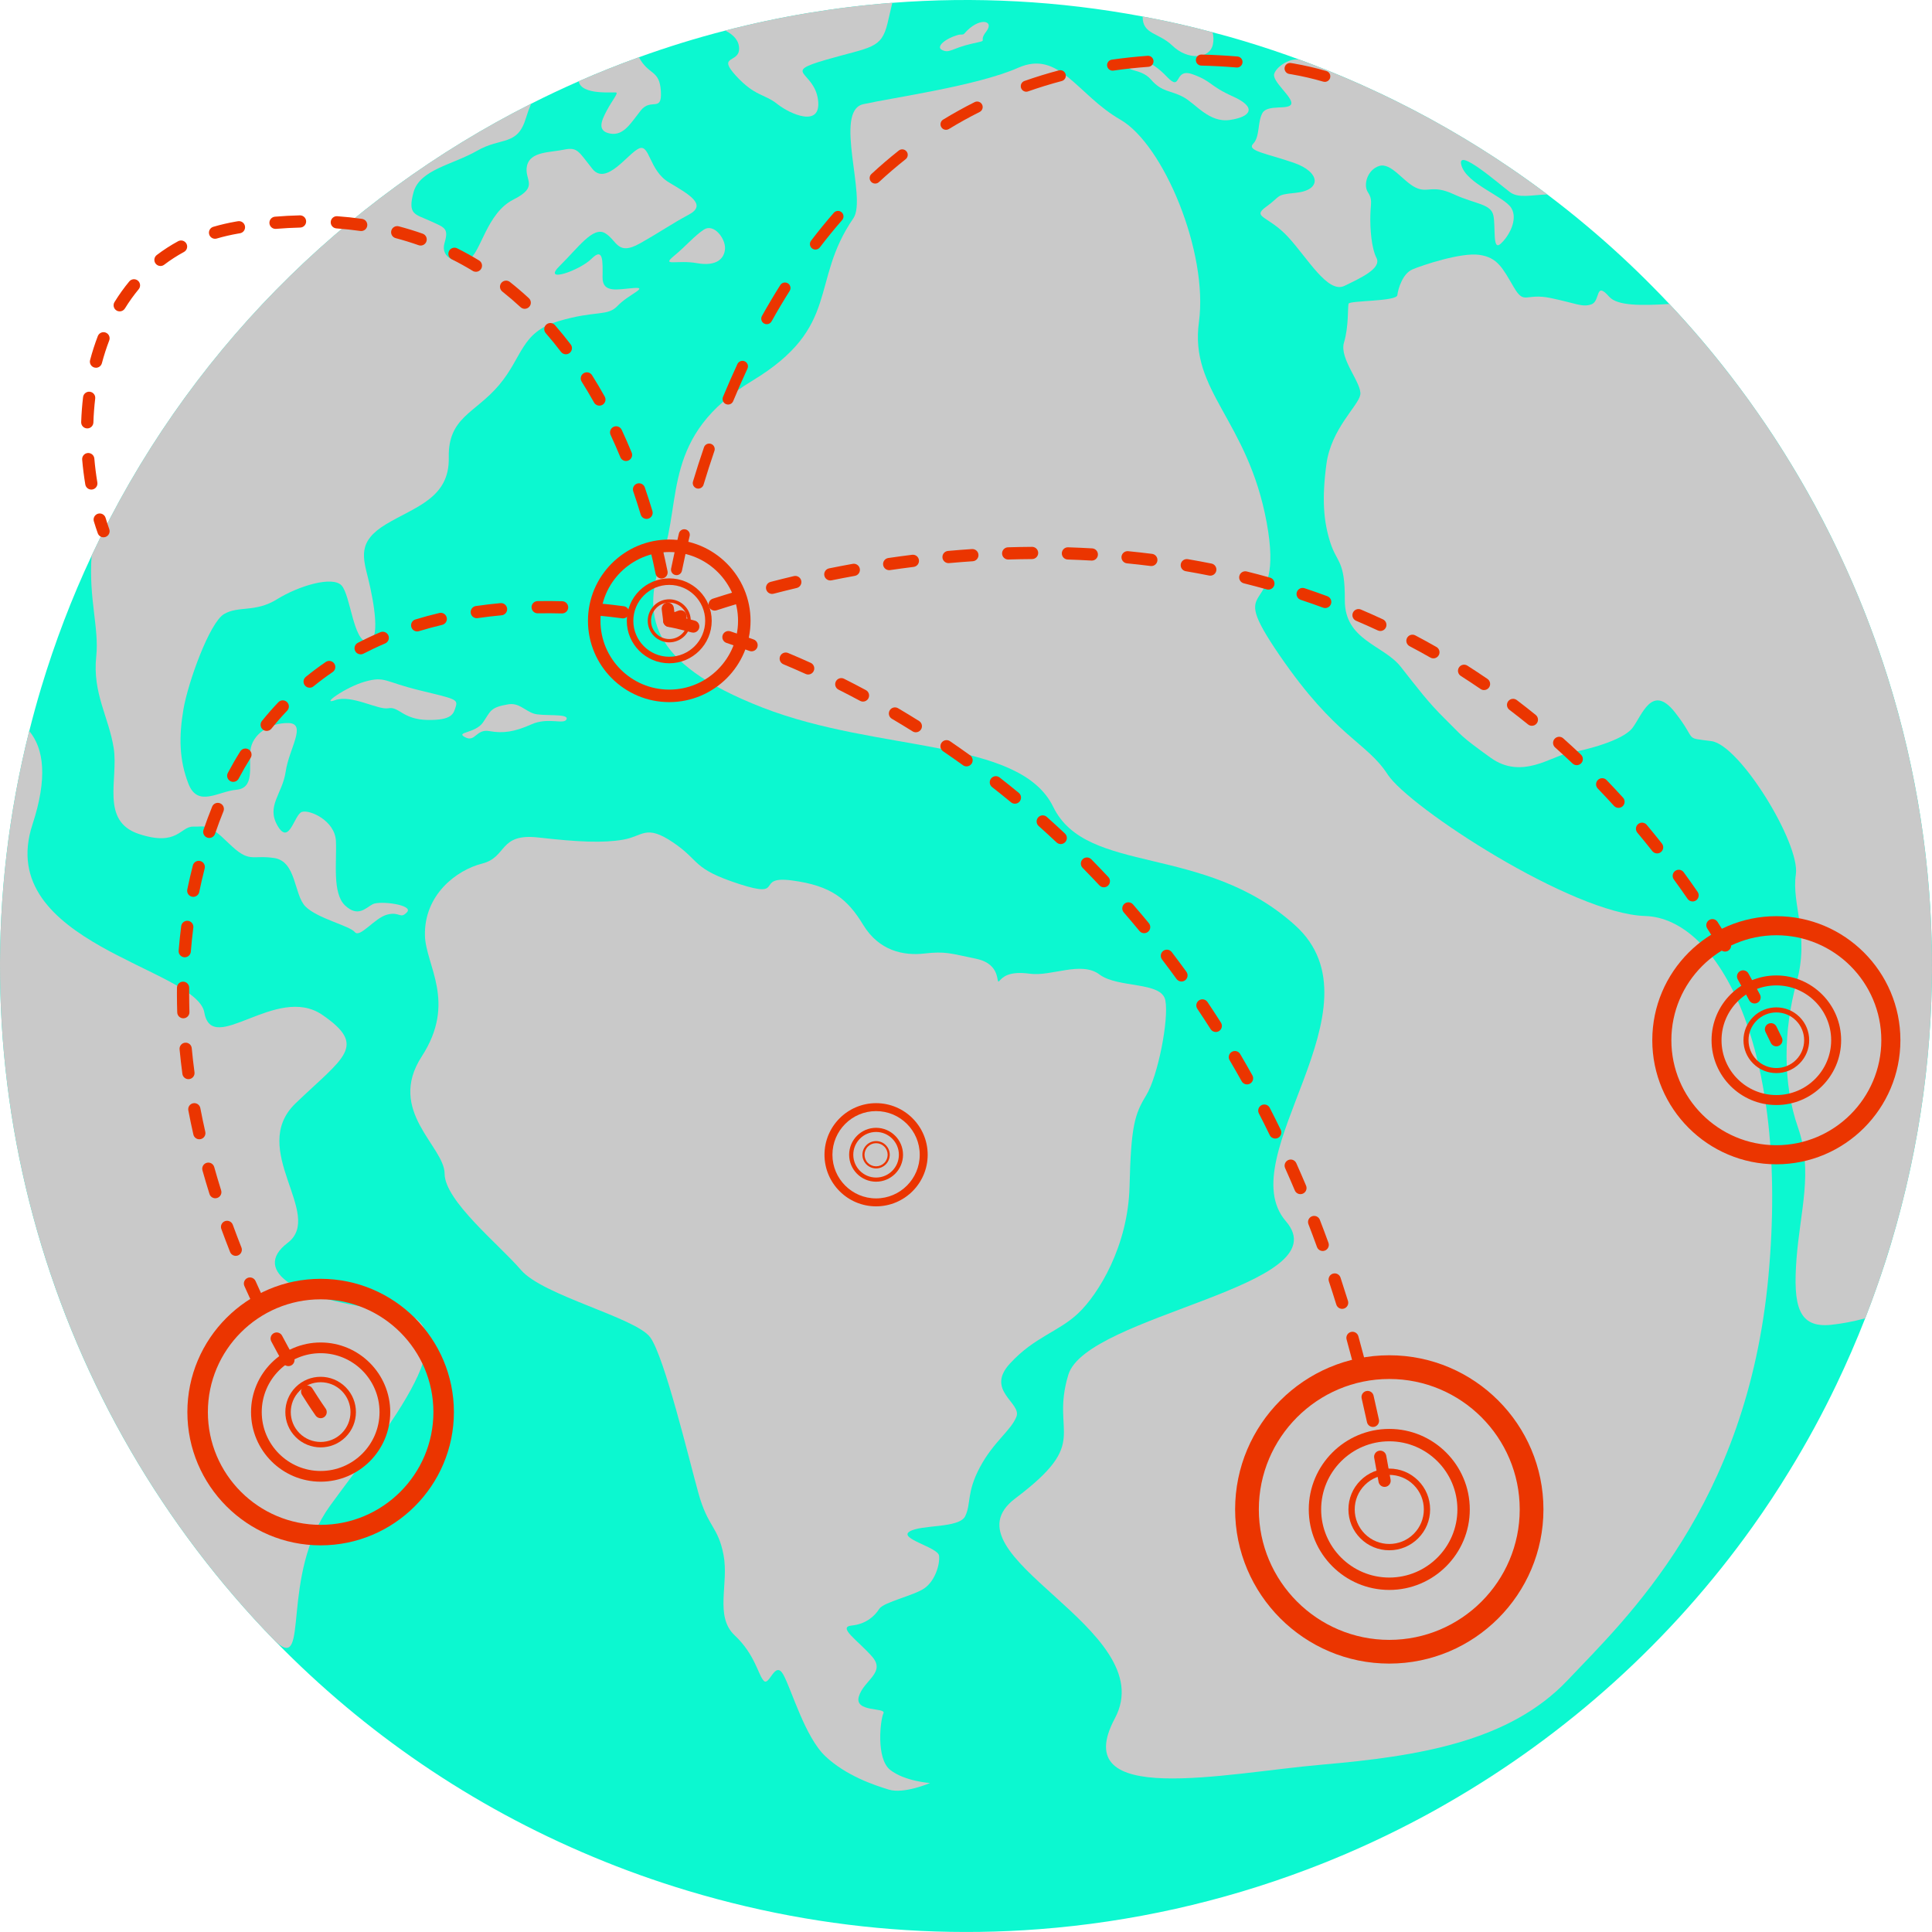
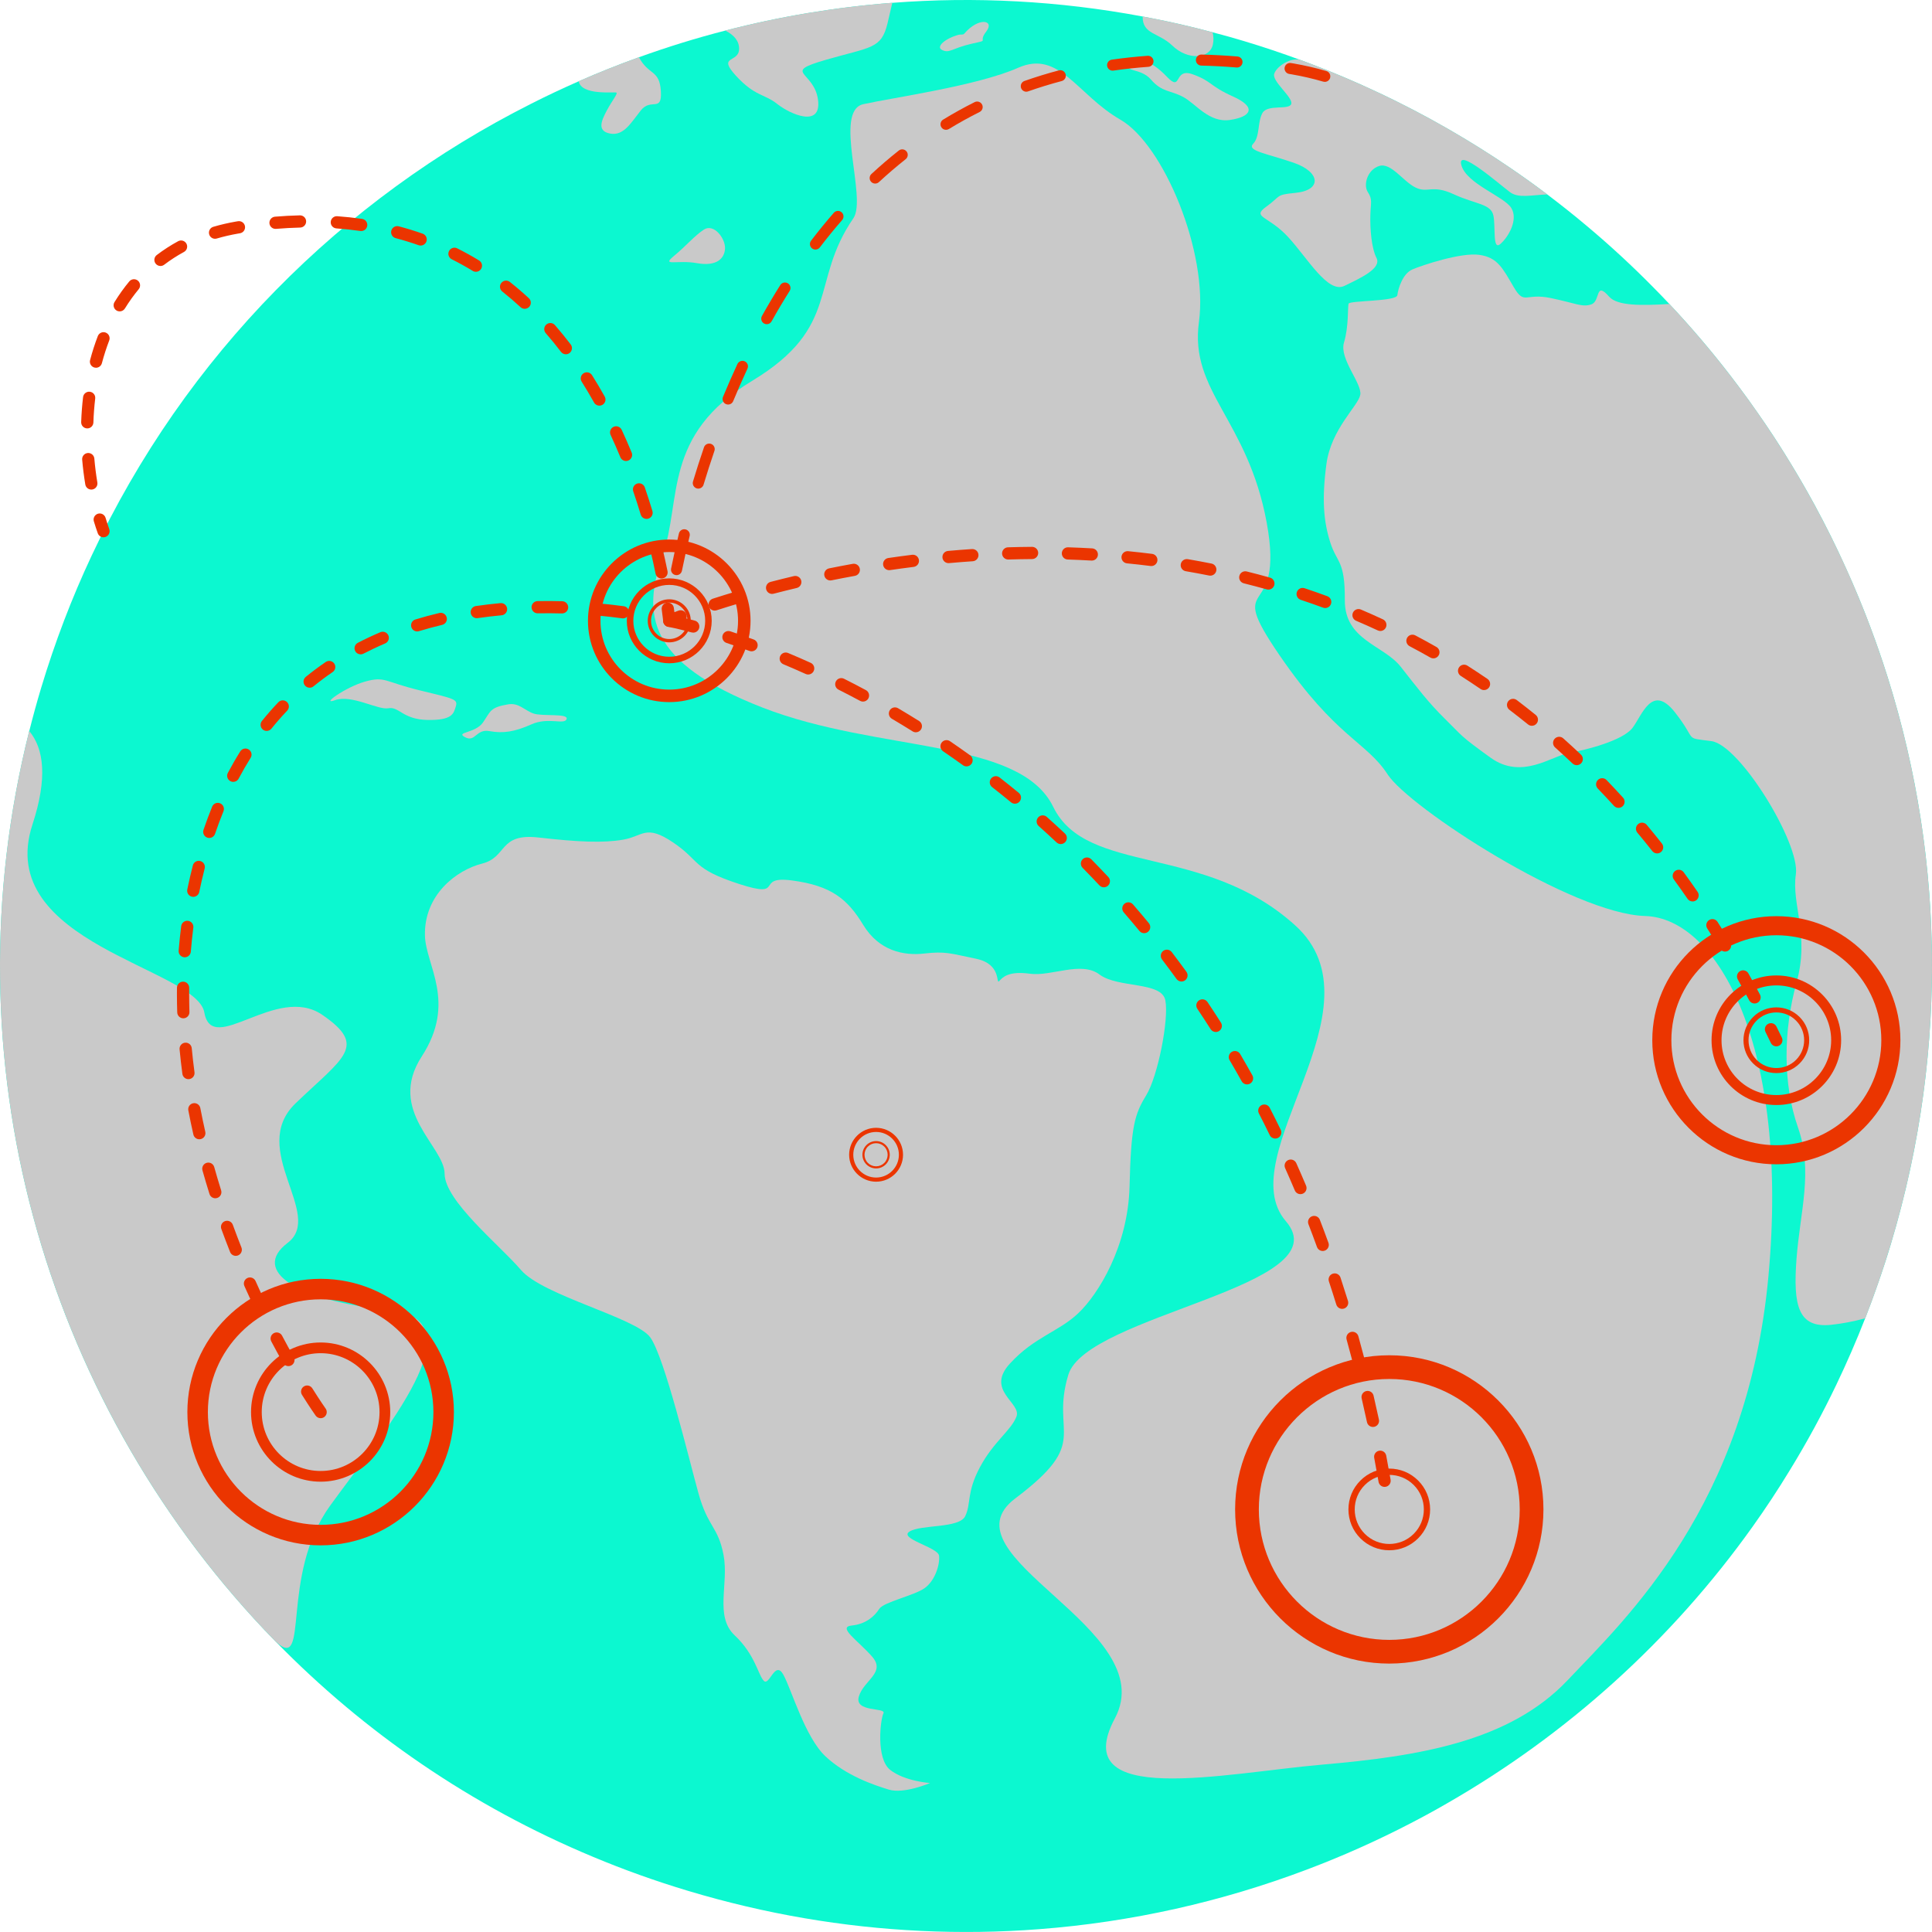
<svg xmlns="http://www.w3.org/2000/svg" id="b" width="577.048" height="577.043" viewBox="0 0 577.048 577.043">
  <defs>
    <style>.d{fill:#eb3500;}.e{fill:#c9c9c9;}.f{fill:#0cf8d0;}.g{fill:#7acfe6;}</style>
  </defs>
  <g id="c">
    <path class="f" d="m562.229,197.399l-.016-.005c-.305-.944-.627-1.893-.952-2.826-.854-2.452-1.735-4.913-2.657-7.353-2.227-5.945-4.661-11.805-7.295-17.595-2.846-6.344-5.951-12.586-9.27-18.713-2.217-4.075-4.531-8.096-6.943-12.065-2.397-3.965-4.892-7.877-7.488-11.721-.83-1.216-1.672-2.452-2.522-3.658-.928-1.328-1.861-2.64-2.794-3.953-1.817-2.513-3.677-4.989-5.558-7.455-5.686-7.362-11.731-14.454-18.124-21.259-1.502-1.598-3.013-3.167-4.56-4.729-6.373-6.487-13.077-12.696-20.093-18.574-3.845-3.236-7.785-6.371-11.818-9.418-3.591-2.718-7.274-5.349-11.014-7.898-6.035-4.125-12.257-8.01-18.642-11.682-6.985-4.017-14.181-7.769-21.587-11.207-6.39-3.001-12.945-5.775-19.654-8.316-.939-.364-1.883-.713-2.826-1.062l-.031-.009c-5.517-2.035-11.127-3.918-16.853-5.639l-.15-.045q-.015-.005-.031-.009c-3.05-.917-6.09-1.765-9.161-2.557l-.015-.004c-5.99-1.604-11.994-2.998-18.001-4.165-.015-.004-.03-.009-.03-.009-.105-.032-.2-.044-.295-.056-.864-.178-1.718-.336-2.571-.494C316.196.221,291.083-1.051,266.525.843l-.014-.004c-16.94,1.299-33.622,4.085-49.879,8.293-8.735,2.241-17.338,4.915-25.791,7.962-6.081,2.187-12.081,4.595-17.985,7.178-4.797,2.114-9.546,4.341-14.207,6.708C102.318,59.373,55.372,106.102,27.37,165.964c-5.919,12.607-10.967,25.805-15.096,39.54-1.283,4.268-2.46,8.567-3.534,12.849-.002-.002-.003-.004-.005-.006-24.774,98.458,4.538,198.923,70.257,268.488l.007.014c.323.297.644.641.98,1.012.007.014.026.032.026.032.788.826,1.565,1.648,2.371,2.455.011.011.021.017.033.028,26.345,26.961,58.308,49.063,94.789,64.252,9.139,3.828,18.579,7.206,28.286,10.123,23.113,6.947,46.414,10.869,69.467,11.964l.015.005c11.892.559,23.707.39,35.415-.515,27.554-2.107,54.445-8.166,79.879-17.775,10.624-4,20.996-8.633,31.072-13.863,3.687-1.907,7.332-3.892,10.922-5.975,35.607-20.448,66.906-48.481,91.26-82.682,3.855-5.412,7.546-10.988,11.02-16.711,5.07-8.258,9.749-16.847,13.987-25.716,3.079-6.431,5.937-12.995,8.566-19.726.096-.266.208-.527.304-.794,1.028-2.657,2.03-5.338,2.973-8.037.917-2.559,1.789-5.132,2.635-7.729.609-1.865,1.193-3.754,1.762-5.648,17.796-59.21,15.657-119.643-2.534-174.152ZM12.57,229.126c-.247-4.445-1.559-7.882-3.649-10.513,2.093,2.627,3.405,6.063,3.649,10.513Zm21.47,55.682c12.864,6.758,25.922,11.561,26.989,17.604h0c-1.068-6.04-14.126-10.845-26.989-17.604Z" />
-     <path class="g" d="m79,486.849c.323.297.644.641.979,1.012-.324-.333-.655-.68-.979-1.012Z" />
    <path class="e" d="m244.316,29.744c1.175,8.624-8.384,4.335-12.199,1.291-3.807-3.028-6.64-2.223-12.313-8.417-5.66-6.19.871-3.746.951-7.971.045-2.365-1.467-4.166-4.121-5.516,16.249-4.209,32.936-6.998,49.881-8.292-.391,1.723-.866,3.776-1.427,6.115-1.851,7.714-4.94,7.013-18.388,10.902-13.435,3.893-3.576,3.273-2.384,11.888Z" />
    <path class="e" d="m191.413,32.964c-3.032,3.819-5.135,7.662-9.165,6.933-4.026-.742-2.621-3.861-.996-6.913,1.625-3.052,3.431-5.101,2.797-5.349-.638-.234-10.434.929-11.197-3.365,5.905-2.588,11.909-4.989,17.989-7.17,2.914,5.479,6.137,3.615,6.549,10.112.413,6.497-2.95,1.946-5.978,5.752Z" />
    <path class="e" d="m210.21,68.595c-2.831,1.867-5.221,4.804-8.99,7.92-3.769,3.116,1.104,1.04,6.928,2.082,5.824,1.042,8.225-1.305,8.401-4.321.177-3.015-3.329-7.667-6.34-5.682Z" />
    <path class="e" d="m287.993,10.065c-.349.411-1.072.174-1.597.309-3.808.983-7.031,3.528-5.052,4.537,2.251,1.149,2.988-.518,8.813-1.836,5.825-1.318,1.711-.194,4.397-3.635,2.687-3.441-2.226-4.472-6.561.625Z" />
    <path class="e" d="m451.388,62.122c2.142,3.476-.816,8.606-3.225,10.729-2.408,2.123-1.423-4.691-2.09-8.361-.667-3.67-5.338-3.445-11.864-6.469-6.527-3.024-7.73-.199-11.431-2.019-3.702-1.821-7.304-7.506-10.812-6.436-3.508,1.07-4.875,5.617-3.414,7.826,1.461,2.209.843,3.086.744,6.951-.099,3.865.288,9.646,1.842,12.719,1.555,3.073-4.612,5.922-9.583,8.323-4.97,2.401-10.974-8.255-16.849-14.624-5.875-6.369-11.007-5.787-6.491-9.032,4.516-3.246,2.59-3.527,8.674-4.121,8.023-.775,7.538-6.232-.482-8.997-8.021-2.764-14.159-3.547-12.099-5.69,2.06-2.142,1.224-6.43,2.752-9.157,1.528-2.727,8.022-.775,8.608-2.724.586-1.949-5.778-6.693-5.094-8.967.671-2.234,4.965-5.023,7.81-4.168l.039.012c27.008,9.944,51.705,23.57,73.715,40.155-4.723.167-8.58,1.217-11.104-.66-3.182-2.372-16.07-13.681-14.561-8.101,1.506,5.594,12.774,9.334,14.916,12.81Z" />
    <path class="e" d="m338.579,18.659c-3.959,3.121,1.916,1.284,5.194,5.102,3.278,3.818,5.78,3.153,9.595,5.185,3.815,2.032,7.742,7.815,14.044,6.876,6.301-.939,8.042-3.786.865-7.002-7.177-3.216-6.162-4.504-12.035-6.623-5.873-2.119-3.066,5.622-7.774.67-4.708-4.952-8.333-5.434-9.888-4.208Z" />
    <path class="e" d="m362.239,13.377c-.996,4.304-7.538,4.632-12.062.269-4.14-3.992-8.938-3.295-8.894-8.72,6.964,1.286,13.941,2.858,20.888,4.719l.013.004c.275,1.159.36,2.431.055,3.727Z" />
    <path class="e" d="m82.377,490.349c-.806-.807-1.583-1.63-2.371-2.456,0,0-.018-.017-.026-.031-.336-.372-.656-.715-.979-1.012l-.007-.014C13.274,417.27-16.038,316.805,8.736,218.347c4.419,5.32,5.481,14.13.97,27.883-11.684,35.586,48.967,42.862,51.323,56.183,2.364,13.334,21.539-8.659,35.215.691,13.676,9.351,6.393,12.662-7.937,26.408-14.344,13.754,8.706,33.294-2.396,41.71-11.1,8.405,2.95,17.338,30.266,20.06,27.33,2.714-1.235,35.888-17.548,58.389-15.257,21.063-5.924,50.118-16.253,40.678Z" />
    <path class="e" d="m126.917,279.372c.188,8.976,9.604,19.882-.96,36.181-10.564,16.299,6.807,26.831,6.836,34.983.028,8.152,16.294,21.184,22.851,28.82,6.557,7.636,34.323,14.21,38.574,20.091,4.252,5.881,11.479,36.024,14.365,46.452,2.886,10.427,5.874,9.909,7.526,18.549,1.652,8.64-2.775,18.286,3.347,24.02,6.122,5.734,7.061,12.036,8.716,13.596,1.655,1.56,3.348-6.429,5.847-1.784,2.498,4.646,6.454,18.581,12.524,24.3,6.071,5.72,14.416,8.582,18.963,9.948,4.546,1.366,12.278-1.975,12.278-1.975,0,0-7.632-.523-11.918-3.936-4.286-3.412-2.916-15.039-2.005-16.89.91-1.851-8.802-.167-7.337-5.038,1.464-4.871,8.156-7.109,3.936-11.918-4.22-4.809-10.454-8.807-6.069-9.259,4.385-.452,6.887-2.887,8.219-4.965,1.333-2.078,10.395-3.957,13.547-6.197,3.152-2.239,4.615-7.111,4.324-9.677-.291-2.566-12.274-5.105-8.798-7.247,3.476-2.142,14.778-.87,16.599-4.571,1.821-3.702.328-6.983,4.392-14.613,4.064-7.63,9.327-11.005,10.92-15.129s-9.35-7.767-1.973-15.818c7.377-8.051,14.523-9.444,20.469-15.092,5.946-5.648,14.852-19.967,15.284-37.895.431-17.928,1.505-21.5,4.983-27.182,3.478-5.682,6.832-22.731,5.698-28.383-1.134-5.652-14.159-3.547-19.646-7.675-5.487-4.128-14.356.642-20.819-.238-6.463-.88-8.12,1.1-9.16,2.204-1.04,1.104.814-5.066-6.85-6.661-7.664-1.595-9.223-2.3-15.459-1.578-6.236.722-13.576-.775-18.314-8.573-4.738-7.797-9.591-11.677-21.161-13.236s-1.7,5.657-15.891,1.038c-14.191-4.619-11.417-6.78-19.653-12.361-8.237-5.581-8.986-1.911-14.962-.875-5.976,1.036-13.317.719-25.3-.641-11.984-1.359-9.195,5.853-16.86,7.797-7.666,1.945-17.315,9.313-17.062,21.427Z" />
-     <path class="e" d="m167.193,79.389c-5.524,5.421,5.943,1.432,9.485-2.106,3.542-3.538,3.345.651,3.293,5.536-.052,4.885,4.594,3.562,9.304,3.207,4.71-.355-1.657,1.981-4.777,5.292-3.12,3.311-6.399,1.263-17.671,4.603-11.272,3.34-10.626,10.615-17.775,19.089-7.15,8.473-15.27,9.573-15.016,21.688.254,12.115-10.076,14.675-18.718,19.868-8.642,5.192-6.89,9.968-5.302,16.464,1.588,6.496,3.888,18.872-.301,18.675-4.19-.197-5.027-13.904-7.689-16.828-2.662-2.925-12.764.058-19.294,4.115-6.53,4.056-11.531,1.846-15.852,4.442-4.321,2.596-10.761,20.489-12.105,28.497-1.345,8.009-1.297,14.92,1.492,22.132,2.789,7.212,8.866,2.31,14.322,1.826,5.457-.484,3.771-6.656,4.194-11.599.427-4.956,5.722-8.435,11.355-8.328,5.629.12.177,7.659-.801,14.446-.978,6.788-5.916,10.26-2.411,16.271,3.505,6.01,4.938-3.473,7.277-4.186,2.339-.714,9.84,2.603,10.129,8.709.289,6.106-1.144,15.589,2.718,19.229,3.863,3.639,6.138.782,8.25-.353,2.112-1.136,12.342.168,10.262,2.376s-2.046-.261-5.879.712-8.155,7.109-9.714,5.224c-1.558-1.884-11.171-4.065-14.709-7.607-3.539-3.542-2.657-13.545-9.444-14.523-6.787-.978-7.243,1.718-13.541-4.424-6.298-6.141-6.688-4.842-10.553-4.942-3.865-.099-4.647,6.039-16.24,2.2-11.593-3.838-6.065-16.34-7.522-25.629-1.457-9.289-6.39-16.437-5.216-27.414.899-8.411-2.306-17.348-1.381-30.086C55.366,106.1,102.325,59.37,158.643,30.975c-.585,1.382-1.121,2.836-1.562,4.303-2.537,8.443-7.343,5.583-14.62,9.769-7.277,4.186-17.071,5.577-18.941,12.365-1.87,6.788.516,6.528,4.867,8.544,4.351,2.016,5.748,2.081,4.381,6.628-1.366,4.546,4.057,6.53,7.435,4.713,3.379-1.817,5.171-13.671,13.098-17.662,7.927-3.991,3.153-5.78,4.097-10.099.944-4.319,6.855-3.959,11.013-4.834,4.158-.875,4.417.619,8.539,5.753,4.122,5.134,10.59-4.607,13.871-6.099,3.281-1.492,2.985,6.562,8.992,10.138,6.007,3.576,11.462,6.631,5.972,9.584-5.49,2.953-7.797,4.738-14.625,8.606-6.828,3.868-6.815-.887-10.419-3.032-3.604-2.145-8.024,4.316-13.548,9.737Z" />
    <path class="e" d="m100.114,209.118c4.867-1.76,12.784,3.016,15.913,2.422,3.129-.594,4.296,3.377,11.696,3.496,7.4.119,7.769-1.895,8.42-4.06.651-2.165-.497-2.274-10.943-4.823-10.446-2.549-10.174-4.238-16.097-2.595-5.923,1.643-13.623,7.236-8.988,5.56Z" />
    <path class="e" d="m151.786,210.368c-5.468.906-5.23,2.087-7.527,5.409-2.297,3.323-8.392,2.789-5.339,4.415,3.052,1.625,3.249-2.564,7.276-1.826,4.027.738,7.481.242,12.527-2.018,5.046-2.26,9.841.243,10.502-1.564.661-1.808-7.21-.751-9.884-1.672-2.674-.922-4.343-3.275-7.555-2.743Z" />
    <path class="e" d="m254.892,65.182c-13.18,19.123-3.455,32.394-30.312,48.613-26.857,16.219-20.838,35.376-26.742,52.406-5.903,17.03-4.867,31.62,29.964,45.155,34.831,13.535,76.735,9.06,86.777,29.641,10.042,20.581,45.07,10.769,72.268,35.394,27.198,24.624-19.547,68.931-2.785,88.363,16.762,19.432-59.579,27.892-64.989,45.893-5.41,18.001,7.013,19.702-15.79,36.864-22.803,17.162,44.051,38.898,29.708,65.723-14.343,26.825,32.87,16.34,61.839,13.831,28.969-2.509,56.009-6.865,73.394-25.232,17.385-18.368,53.618-52.093,59.957-120.521,6.339-68.427-15.017-107.083-36.808-107.72-21.791-.637-70.559-32.489-76.913-42.288-6.354-9.798-15.427-10.955-32.339-35.665-16.911-24.71,1.877-8.857-3.797-39.61-5.674-30.753-23.069-39.065-20.228-59.83,2.841-20.764-10.537-53.029-23.461-60.456-12.924-7.427-18.241-20.924-30.489-15.515-12.248,5.409-37.239,8.889-46.278,10.883-9.039,1.994,1.169,28.055-2.977,34.07Z" />
    <path class="e" d="m564.758,371.547c-2.276,7.573-4.827,14.978-7.667,22.211-3.469.94-7.011,1.604-10.155,1.933-9.796,1.021-11.43-5.56-10.351-19.752,1.079-14.193,5.015-26.11.442-39.169-4.573-13.059-4.403-28.941-.433-43.327,3.97-14.386-1.547-23.126-.211-32.284,1.336-9.158-16.707-38.658-25.216-39.799-8.509-1.141-3.963.225-10.876-8.58-6.914-8.805-9.842.937-12.734,4.67-2.892,3.734-13.644,6.521-18.874,7.428-5.23.907-14.132,8.145-23.45,1.45-9.318-6.695-8.344-6.402-13.538-11.504-5.194-5.102-8.212-9.195-13.341-15.694-5.128-6.498-16.755-7.868-16.684-19.885.071-12.017-2.365-10.979-4.35-17.241-1.985-6.262-2.553-12.806-1.151-23.361,1.402-10.555,9.46-17.339,10.111-20.684.651-3.345-6.328-10.754-4.864-15.625,1.464-4.871,1.077-10.653,1.37-11.627.293-.974,14.356-.642,14.574-2.546.218-1.903,1.573-6.41,4.457-7.668,2.885-1.257,14.624-5.164,20.05-4.369,5.43.782,6.946,3.985,10.223,9.573,3.278,5.588,3.377,1.723,11.041,3.318,7.664,1.595,9.418,2.83,12.179,1.89,2.761-.941,1.075-7.112,5.295-2.303,2.461,2.793,9.615,2.691,18.007,2.197,68.176,72.58,96.87,178.516,66.146,280.744Z" />
-     <path class="d" d="m414.948,474.882c-13.26,0-24.047-10.788-24.047-24.047s10.788-24.047,24.047-24.047,24.048,10.788,24.048,24.047-10.788,24.047-24.048,24.047Zm0-44.395c-11.22,0-20.348,9.128-20.348,20.348s9.128,20.348,20.348,20.348,20.348-9.128,20.348-20.348-9.128-20.348-20.348-20.348Z" />
    <path class="d" d="m414.948,496.879c-25.389,0-46.044-20.655-46.044-46.044s20.655-46.044,46.044-46.044,46.045,20.655,46.045,46.044-20.656,46.044-46.045,46.044Zm0-85.005c-21.483,0-38.961,17.478-38.961,38.961s17.478,38.961,38.961,38.961,38.961-17.478,38.961-38.961-17.478-38.961-38.961-38.961Z" />
    <path class="d" d="m414.948,463.034c-3.258,0-6.322-1.269-8.626-3.573-2.304-2.304-3.573-5.368-3.573-8.626s1.269-6.322,3.573-8.626c2.304-2.304,5.368-3.573,8.626-3.573s6.322,1.269,8.626,3.573h0c2.304,2.304,3.573,5.368,3.573,8.626s-1.269,6.322-3.573,8.626c-2.304,2.304-5.368,3.573-8.626,3.573Zm0-22.517c-2.644,0-5.287,1.006-7.299,3.018-1.95,1.95-3.024,4.542-3.024,7.299s1.074,5.35,3.024,7.299c4.025,4.024,10.573,4.025,14.598,0,1.95-1.95,3.024-4.542,3.024-7.299s-1.074-5.35-3.024-7.299h0c-2.012-2.012-4.656-3.018-7.299-3.018Z" />
    <path class="d" d="m199.893,198.108c-6.993,0-12.681-5.689-12.681-12.681s5.689-12.681,12.681-12.681,12.681,5.689,12.681,12.681-5.689,12.681-12.681,12.681Zm0-23.412c-5.917,0-10.731,4.814-10.731,10.731s4.814,10.731,10.731,10.731,10.731-4.814,10.731-10.731-4.814-10.731-10.731-10.731Z" />
    <path class="d" d="m199.893,209.708c-13.389,0-24.281-10.893-24.281-24.281s10.893-24.281,24.281-24.281,24.281,10.893,24.281,24.281-10.892,24.281-24.281,24.281Zm0-44.827c-11.329,0-20.546,9.217-20.546,20.546s9.217,20.546,20.546,20.546,20.546-9.217,20.546-20.546-9.217-20.546-20.546-20.546Z" />
    <path class="d" d="m199.893,191.857c-1.647,0-3.295-.627-4.549-1.881-2.508-2.508-2.508-6.59,0-9.098,2.508-2.508,6.59-2.508,9.098,0s2.508,6.59,0,9.098c-1.254,1.254-2.902,1.881-4.549,1.881Zm0-11.871c-1.394,0-2.788.53-3.849,1.592-2.122,2.122-2.122,5.576,0,7.698,2.123,2.122,5.576,2.122,7.698,0,2.122-2.122,2.122-5.576,0-7.698-1.061-1.061-2.455-1.592-3.849-1.592Z" />
    <path class="d" d="m95.767,442.549c-11.462,0-20.788-9.325-20.788-20.788s9.325-20.788,20.788-20.788,20.788,9.325,20.788,20.788-9.325,20.788-20.788,20.788Zm0-38.378c-9.699,0-17.59,7.891-17.59,17.59s7.891,17.59,17.59,17.59,17.59-7.891,17.59-17.59-7.891-17.59-17.59-17.59Z" />
    <path class="d" d="m95.767,461.564c-21.947,0-39.803-17.856-39.803-39.803s17.856-39.803,39.803-39.803,39.803,17.856,39.803,39.803-17.856,39.803-39.803,39.803Zm0-73.483c-18.571,0-33.68,15.109-33.68,33.68s15.109,33.68,33.68,33.68,33.68-15.109,33.68-33.68-15.109-33.68-33.68-33.68Z" />
-     <path class="d" d="m95.767,432.302c-2.7,0-5.401-1.028-7.457-3.084-4.112-4.112-4.112-10.802,0-14.914,4.112-4.112,10.802-4.112,14.914,0h0c4.112,4.112,4.112,10.802,0,14.914-2.056,2.056-4.756,3.084-7.457,3.084Zm0-19.46c-2.285,0-4.57.87-6.31,2.609-3.479,3.479-3.479,9.14,0,12.62,3.479,3.479,9.14,3.479,12.62,0,3.479-3.479,3.479-9.14,0-12.62-1.74-1.74-4.025-2.609-6.31-2.609Z" />
    <path class="d" d="m530.557,330.049c-10.671,0-19.352-8.681-19.352-19.352s8.681-19.352,19.352-19.352,19.352,8.681,19.352,19.352-8.681,19.352-19.352,19.352Zm0-35.728c-9.03,0-16.375,7.346-16.375,16.375s7.346,16.375,16.375,16.375,16.375-7.346,16.375-16.375-7.346-16.375-16.375-16.375Z" />
    <path class="d" d="m530.557,347.751c-20.432,0-37.055-16.623-37.055-37.055s16.623-37.055,37.055-37.055,37.055,16.623,37.055,37.055-16.623,37.055-37.055,37.055Zm0-68.409c-17.289,0-31.354,14.066-31.354,31.354s14.065,31.354,31.354,31.354,31.354-14.066,31.354-31.354-14.066-31.354-31.354-31.354Z" />
    <path class="d" d="m530.557,320.509c-2.514,0-5.028-.957-6.942-2.871-1.854-1.854-2.876-4.32-2.876-6.942s1.022-5.088,2.876-6.942c3.828-3.828,10.056-3.828,13.884,0h0c3.828,3.828,3.828,10.056,0,13.884-1.914,1.914-4.428,2.871-6.942,2.871Zm0-18.116c-2.127,0-4.254.81-5.874,2.429-1.569,1.569-2.433,3.655-2.433,5.874s.864,4.305,2.433,5.874c3.239,3.239,8.51,3.239,11.748,0,3.239-3.239,3.239-8.509,0-11.748-1.62-1.619-3.747-2.429-5.874-2.429Z" />
    <path class="d" d="m261.668,352.949c-4.438,0-8.048-3.61-8.048-8.048s3.61-8.048,8.048-8.048,8.048,3.61,8.048,8.048-3.61,8.048-8.048,8.048Zm0-14.858c-3.755,0-6.81,3.055-6.81,6.81s3.055,6.81,6.81,6.81,6.81-3.055,6.81-6.81-3.055-6.81-6.81-6.81Z" />
-     <path class="d" d="m261.668,360.311c-8.497,0-15.41-6.913-15.41-15.41s6.913-15.41,15.41-15.41,15.41,6.913,15.41,15.41-6.913,15.41-15.41,15.41Zm0-28.449c-7.19,0-13.039,5.849-13.039,13.039s5.849,13.039,13.039,13.039,13.039-5.849,13.039-13.039-5.849-13.039-13.039-13.039Z" />
    <path class="d" d="m261.668,348.984c-1.091,0-2.116-.425-2.887-1.196-1.592-1.592-1.592-4.182,0-5.774.771-.771,1.796-1.196,2.887-1.196s2.116.425,2.887,1.196c1.592,1.592,1.592,4.182,0,5.774-.771.771-1.797,1.196-2.887,1.196Zm0-7.538c-.923,0-1.79.359-2.443,1.012-1.347,1.347-1.347,3.539,0,4.886.652.652,1.52,1.012,2.443,1.012s1.79-.359,2.443-1.012c1.347-1.347,1.347-3.539,0-4.886-.653-.652-1.52-1.012-2.443-1.012Z" />
    <path class="d" d="m530.558,312.522c-.678,0-1.329-.38-1.644-1.031-.529-1.095-1.061-2.182-1.596-3.261-.448-.903-.078-1.998.824-2.445.903-.447,1.998-.078,2.445.825.54,1.09,1.078,2.188,1.612,3.294.439.907.059,1.998-.849,2.437-.256.124-.526.182-.793.182Z" />
    <path class="d" d="m524.054,299.722c-.652,0-1.282-.35-1.611-.965-1.116-2.09-2.264-4.184-3.41-6.224-.494-.879-.182-1.991.697-2.484s1.991-.182,2.484.697c1.159,2.063,2.319,4.18,3.448,6.293.475.889.139,1.994-.75,2.469-.274.146-.568.216-.858.216Zm-8.823-15.502c-.617,0-1.219-.313-1.562-.879-1.226-2.022-2.487-4.049-3.748-6.023-.542-.849-.293-1.977.556-2.52s1.978-.293,2.52.556c1.276,1.998,2.551,4.049,3.792,6.095.522.862.248,1.984-.614,2.506-.295.179-.622.265-.944.265Zm-9.69-14.975c-.579,0-1.149-.275-1.503-.788-1.342-1.944-2.722-3.89-4.101-5.783-.593-.815-.414-1.956.401-2.549.814-.593,1.955-.414,2.549.401,1.397,1.918,2.795,3.889,4.155,5.858.572.829.365,1.965-.464,2.538-.316.219-.678.323-1.035.323Zm-10.596-14.347c-.539,0-1.073-.238-1.433-.694-1.465-1.855-2.969-3.705-4.468-5.5-.646-.774-.543-1.924.231-2.57.774-.646,1.924-.543,2.57.231,1.52,1.82,3.044,3.697,4.53,5.577.625.791.49,1.938-.3,2.563-.335.265-.734.393-1.13.393Zm-11.53-13.608c-.496,0-.99-.201-1.351-.597-1.587-1.745-3.215-3.485-4.84-5.171-.699-.726-.678-1.881.048-2.58.726-.7,1.881-.678,2.58.048,1.649,1.711,3.302,3.477,4.912,5.248.678.746.623,1.899-.122,2.578-.349.318-.789.475-1.227.475Zm-12.473-12.748c-.451,0-.902-.166-1.255-.501-1.713-1.625-3.466-3.237-5.21-4.793-.752-.671-.818-1.824-.147-2.576.671-.752,1.824-.818,2.576-.147,1.773,1.581,3.553,3.219,5.293,4.869.731.694.762,1.848.068,2.58-.359.378-.841.569-1.324.569Zm-13.404-11.765c-.403,0-.81-.133-1.148-.407-1.83-1.483-3.703-2.953-5.568-4.369-.803-.609-.959-1.754-.35-2.556.609-.803,1.754-.959,2.557-.35,1.896,1.439,3.8,2.933,5.66,4.441.783.635.903,1.783.268,2.566-.361.445-.887.676-1.418.676Zm-14.294-10.667c-.355,0-.714-.103-1.03-.319-1.941-1.329-3.927-2.642-5.903-3.902-.85-.542-1.099-1.67-.558-2.519.541-.85,1.67-1.1,2.519-.557,2.01,1.282,4.03,2.617,6.004,3.968.831.57,1.044,1.705.474,2.536-.353.516-.925.794-1.507.794Zm-15.118-9.464c-.306,0-.617-.077-.902-.24-2.043-1.164-4.13-2.309-6.205-3.401-.892-.47-1.234-1.573-.764-2.465.47-.892,1.573-1.233,2.465-.764,2.11,1.112,4.233,2.276,6.311,3.46.876.499,1.181,1.613.682,2.489-.336.59-.953.921-1.587.921Zm-15.848-8.183c-.258,0-.519-.055-.768-.171-2.126-.989-4.302-1.957-6.466-2.878-.927-.395-1.359-1.466-.964-2.393.395-.927,1.466-1.359,2.393-.964,2.201.937,4.413,1.922,6.575,2.927.914.425,1.31,1.51.885,2.424-.309.665-.968,1.056-1.656,1.056Zm-198.814-6.087c-.77,0-1.485-.491-1.736-1.263-.311-.959.215-1.988,1.174-2.298,2.234-.724,4.544-1.44,6.865-2.129.967-.288,1.982.264,2.268,1.23.287.966-.264,1.982-1.23,2.268-2.293.681-4.573,1.388-6.779,2.102-.187.061-.376.089-.563.089Zm182.345-.765c-.21,0-.423-.037-.632-.114-2.2-.812-4.448-1.601-6.68-2.344-.956-.318-1.473-1.352-1.155-2.308.319-.956,1.352-1.472,2.308-1.155,2.269.755,4.554,1.557,6.79,2.383.946.349,1.429,1.398,1.08,2.343-.272.737-.97,1.193-1.712,1.193Zm-165.203-4.221c-.811,0-1.551-.545-1.765-1.366-.254-.975.332-1.971,1.307-2.225,2.299-.598,4.644-1.18,6.969-1.731.981-.232,1.964.375,2.196,1.355.232.98-.374,1.964-1.355,2.196-2.3.545-4.619,1.12-6.892,1.711-.154.04-.308.059-.46.059Zm148.234-1.284c-.163,0-.33-.022-.495-.069-2.258-.635-4.561-1.245-6.846-1.812-.978-.243-1.574-1.232-1.331-2.21.243-.978,1.23-1.575,2.21-1.331,2.322.576,4.662,1.195,6.955,1.841.97.273,1.535,1.28,1.262,2.25-.227.805-.959,1.331-1.756,1.331Zm-130.842-2.736c-.85,0-1.611-.597-1.786-1.462-.2-.988.438-1.951,1.425-2.151,2.332-.473,4.705-.928,7.052-1.352.991-.179,1.941.48,2.12,1.471.179.992-.48,1.941-1.472,2.12-2.321.419-4.667.869-6.974,1.337-.122.025-.244.037-.365.037Zm113.493-1.434c-.119,0-.24-.012-.361-.036-2.295-.461-4.639-.896-6.967-1.292-.993-.169-1.661-1.112-1.492-2.105.17-.993,1.11-1.661,2.105-1.492,2.363.402,4.742.844,7.072,1.312.988.198,1.628,1.16,1.43,2.148-.174.867-.936,1.466-1.787,1.466Zm-95.91-1.641c-.89,0-1.67-.652-1.803-1.56-.147-.997.543-1.924,1.54-2.07,2.363-.347,4.758-.672,7.116-.965,1.004-.125,1.911.586,2.036,1.585.125,1-.585,1.911-1.585,2.036-2.332.29-4.699.611-7.036.954-.09.013-.179.02-.267.02Zm78.298-1.232c-.076,0-.154-.005-.231-.014-2.324-.294-4.695-.561-7.044-.792-1.003-.099-1.736-.992-1.637-1.994.098-1.003.993-1.735,1.994-1.637,2.384.235,4.788.505,7.146.803,1,.127,1.707,1.04,1.581,2.039-.117.922-.902,1.595-1.808,1.595Zm-60.574-.87c-.934,0-1.73-.713-1.815-1.661-.09-1.004.65-1.891,1.654-1.981,2.379-.214,4.788-.403,7.16-.561,1.009-.067,1.875.694,1.942,1.699.067,1.005-.694,1.875-1.699,1.942-2.344.156-4.725.343-7.076.555-.056.005-.111.007-.166.007Zm42.8-.76c-.035,0-.071-.001-.107-.003-2.337-.135-4.721-.242-7.086-.317-1.007-.032-1.798-.874-1.766-1.881.032-1.007.865-1.802,1.881-1.766,2.396.076,4.812.184,7.181.321,1.006.058,1.774.921,1.716,1.927-.056.97-.861,1.719-1.82,1.719Zm-24.983-.32c-.982,0-1.792-.78-1.823-1.768-.031-1.007.76-1.849,1.767-1.88,2.39-.074,4.807-.119,7.184-.134h.012c1.002,0,1.818.809,1.824,1.813.006,1.008-.806,1.83-1.813,1.836-2.347.015-4.734.059-7.094.132-.019,0-.039,0-.057,0Z" />
    <path class="d" d="m199.894,187.251c-.326,0-.651-.087-.939-.26-.499-.299-.826-.819-.879-1.399-.001-.013-.119-1.293-.429-3.538-.138-.998.56-1.919,1.558-2.057.996-.137,1.919.56,2.057,1.558.065.473.122.904.171,1.292.361-.14.765-.294,1.211-.462.943-.355,1.996.121,2.351,1.064.355.943-.121,1.996-1.064,2.351-2.153.811-3.318,1.302-3.329,1.307-.228.096-.469.143-.709.143Z" />
    <path class="d" d="m197.587,172.79c-.85,0-1.61-.597-1.786-1.462-.478-2.354-1.01-4.745-1.581-7.106-.237-.979.365-1.965,1.345-2.202.979-.237,1.965.365,2.202,1.345.581,2.405,1.123,4.84,1.61,7.237.201.988-.437,1.951-1.425,2.151-.123.025-.245.037-.365.037Zm-4.475-17.805c-.784,0-1.509-.51-1.746-1.299-.7-2.328-1.45-4.658-2.227-6.925-.327-.953.181-1.991,1.134-2.318.953-.326,1.991.181,2.318,1.134.793,2.311,1.556,4.686,2.27,7.058.29.965-.257,1.983-1.222,2.273-.175.053-.352.078-.526.078Zm-165.836-8.759c-.876,0-1.649-.632-1.798-1.525-.406-2.44-.721-4.937-.935-7.42-.086-1.004.657-1.888,1.662-1.974,1.005-.085,1.888.657,1.974,1.662.205,2.387.508,4.787.898,7.133.165.994-.506,1.934-1.5,2.1-.101.017-.202.025-.302.025Zm159.704-8.536c-.717,0-1.397-.425-1.687-1.129-.931-2.254-1.913-4.491-2.918-6.648-.426-.913-.03-1.999.883-2.425.914-.425,1.999-.03,2.425.883,1.028,2.206,2.032,4.492,2.983,6.797.385.931-.058,1.998-.99,2.383-.228.094-.464.139-.696.139Zm-160.908-9.733c-.021,0-.042,0-.063,0-1.007-.034-1.796-.878-1.762-1.885.085-2.513.275-5.026.566-7.469.119-1.001,1.027-1.716,2.027-1.596,1.001.119,1.715,1.027,1.596,2.027-.279,2.342-.461,4.751-.542,7.162-.033.986-.843,1.763-1.823,1.763Zm152.955-6.794c-.64,0-1.261-.337-1.595-.936-1.187-2.126-2.43-4.221-3.695-6.226-.538-.852-.283-1.979.57-2.517.852-.537,1.979-.283,2.517.57,1.3,2.06,2.576,4.212,3.795,6.395.491.88.176,1.991-.704,2.482-.281.157-.587.232-.888.232Zm-150.356-11.324c-.155,0-.312-.02-.469-.061-.974-.258-1.554-1.257-1.296-2.231.653-2.462,1.429-4.871,2.307-7.161.361-.941,1.416-1.41,2.357-1.05.941.361,1.411,1.416,1.05,2.357-.832,2.169-1.568,4.453-2.187,6.789-.217.817-.955,1.357-1.762,1.357Zm140.341-4.027c-.55,0-1.093-.247-1.452-.718-1.472-1.929-3.006-3.81-4.559-5.591-.662-.76-.584-1.912.176-2.574.759-.662,1.912-.584,2.574.176,1.605,1.841,3.19,3.784,4.71,5.776.611.801.457,1.946-.344,2.557-.33.252-.72.374-1.105.374Zm-133.258-12.806c-.326,0-.656-.087-.955-.271-.858-.528-1.126-1.652-.598-2.51,1.34-2.178,2.824-4.253,4.411-6.166.643-.776,1.794-.883,2.569-.24.776.643.883,1.793.24,2.569-1.477,1.782-2.861,3.716-4.112,5.749-.345.56-.943.869-1.556.869Zm120.969-.772c-.443,0-.888-.16-1.239-.485-1.767-1.635-3.604-3.209-5.458-4.677-.79-.625-.923-1.773-.298-2.563.626-.79,1.773-.924,2.563-.298,1.928,1.526,3.836,3.161,5.672,4.859.74.684.784,1.839.1,2.578-.36.389-.849.585-1.34.585Zm-14.576-11.055c-.324,0-.652-.086-.949-.267-2.037-1.243-4.147-2.413-6.272-3.477-.901-.451-1.266-1.547-.814-2.448s1.547-1.266,2.448-.814c2.215,1.109,4.415,2.329,6.539,3.624.86.525,1.132,1.648.607,2.508-.344.563-.944.875-1.559.875Zm-94.217-1.733c-.55,0-1.094-.248-1.453-.72-.61-.802-.455-1.947.347-2.557,2.003-1.524,4.151-2.911,6.385-4.124.886-.481,1.994-.152,2.474.733.481.886.153,1.993-.733,2.474-2.071,1.124-4.061,2.409-5.916,3.821-.33.251-.718.373-1.103.373Zm77.707-6.108c-.201,0-.406-.034-.607-.104-2.233-.788-4.539-1.497-6.856-2.109-.974-.257-1.556-1.255-1.298-2.23.257-.974,1.255-1.556,2.23-1.298,2.411.636,4.813,1.375,7.138,2.195.95.335,1.449,1.377,1.114,2.328-.264.75-.969,1.218-1.721,1.218Zm-61.407-2.023c-.789,0-1.517-.516-1.75-1.311-.284-.967.27-1.981,1.237-2.264,2.185-.641,4.478-1.172,6.815-1.577l.551-.09c.996-.16,1.932.515,2.092,1.51.161.995-.515,1.932-1.51,2.092l-.526.086c-2.186.379-4.343.878-6.395,1.48-.171.05-.345.074-.515.074Zm43.654-2.308c-.087,0-.174-.006-.263-.019-2.334-.336-4.74-.596-7.151-.771-1.005-.073-1.761-.947-1.688-1.952.073-1.005.945-1.76,1.952-1.688,2.496.181,4.988.45,7.407.799.997.144,1.689,1.069,1.545,2.066-.131.909-.911,1.565-1.804,1.565Zm-25.594-.646c-.94,0-1.738-.722-1.816-1.675-.083-1.004.664-1.885,1.669-1.968,2.497-.206,4.996-.34,7.427-.398,1.013-.019,1.844.773,1.868,1.78.024,1.007-.772,1.844-1.78,1.868-2.361.057-4.789.187-7.216.387-.051.004-.101.006-.152.006Z" />
    <path class="d" d="m30.918,160.478c-.751,0-1.454-.467-1.719-1.215-.41-1.155-.802-2.349-1.164-3.549-.292-.964.254-1.983,1.218-2.275.964-.292,1.983.254,2.275,1.218.346,1.145.72,2.284,1.11,3.385.337.95-.16,1.993-1.109,2.33-.202.072-.408.106-.61.106Z" />
    <path class="d" d="m202.065,171.79c-.109,0-.22-.012-.332-.034-.89-.181-1.468-1.053-1.286-1.943.701-3.454,1.485-6.978,2.329-10.472.18-.744.838-1.264,1.602-1.264.13,0,.261.017.389.047.429.104.79.368,1.021.744.229.376.299.818.195,1.246-.833,3.449-1.608,6.933-2.303,10.354-.156.766-.835,1.321-1.614,1.321Zm6.497-25.852c-.161,0-.32-.023-.473-.07-.874-.262-1.369-1.184-1.107-2.055,1.029-3.424,2.135-6.859,3.284-10.212.229-.666.855-1.114,1.561-1.114.182,0,.361.03.535.09.859.295,1.318,1.234,1.023,2.095-1.132,3.301-2.224,6.695-3.245,10.092-.208.691-.857,1.175-1.578,1.175Zm8.903-25.111c-.216,0-.427-.042-.627-.125-.842-.348-1.243-1.313-.896-2.154,1.379-3.336,2.83-6.643,4.313-9.828.27-.578.857-.952,1.497-.952.24,0,.475.052.695.154.824.385,1.182,1.367.798,2.191-1.457,3.126-2.889,6.387-4.255,9.693-.257.62-.855,1.021-1.525,1.021Zm11.548-23.995c-.282,0-.552-.07-.802-.21-.385-.215-.662-.566-.782-.99-.12-.423-.068-.868.146-1.252,1.762-3.159,3.606-6.268,5.482-9.239.304-.482.826-.771,1.397-.771.31,0,.612.089.876.255.374.235.633.601.729,1.03.098.43.021.872-.214,1.245-1.851,2.934-3.665,5.991-5.392,9.086-.291.521-.844.846-1.442.846Zm14.541-22.289c-.363,0-.708-.117-.997-.338-.724-.552-.863-1.589-.312-2.312,2.189-2.87,4.477-5.675,6.797-8.336.313-.359.767-.565,1.244-.565.398,0,.783.145,1.083.406.685.598.756,1.642.158,2.327-2.265,2.598-4.506,5.346-6.66,8.169-.314.412-.793.648-1.313.648Zm17.842-19.715c-.465,0-.896-.188-1.212-.53-.616-.667-.576-1.712.091-2.329,2.65-2.451,5.401-4.809,8.178-7.006.294-.233.647-.356,1.021-.356.508,0,.98.229,1.295.626.273.345.396.775.345,1.214-.051.438-.269.828-.613,1.102-2.715,2.149-5.401,4.451-7.984,6.841-.307.283-.704.439-1.12.439Zm21.164-16.052c-.581,0-1.108-.295-1.41-.79-.474-.776-.228-1.793.549-2.268,3.059-1.865,6.228-3.622,9.421-5.222.231-.116.479-.175.735-.175.63,0,1.195.349,1.478.911.196.394.229.841.09,1.259s-.433.757-.826.954c-3.104,1.555-6.193,3.267-9.18,5.089-.259.158-.556.241-.856.241Zm23.972-11.385c-.697,0-1.322-.442-1.555-1.102-.146-.416-.123-.863.067-1.261s.523-.696.938-.843c3.349-1.182,6.81-2.246,10.287-3.164.14-.037.282-.056.425-.056.746,0,1.4.506,1.592,1.229.112.426.052.87-.17,1.25-.222.381-.578.652-1.004.765-3.4.898-6.775,1.937-10.032,3.085-.179.063-.363.096-.549.096Zm89.161-2.938c-.158,0-.314-.022-.465-.066-3.019-.887-6.18-1.618-9.397-2.176l-.771-.127c-.438-.07-.819-.306-1.077-.662-.258-.357-.361-.793-.291-1.229.13-.803.814-1.387,1.627-1.387.088,0,.177.007.266.021l.797.131c3.346.579,6.639,1.341,9.775,2.263.873.256,1.375,1.174,1.118,2.047-.204.697-.854,1.185-1.581,1.185Zm-63.384-3.351c-.812,0-1.512-.608-1.628-1.414-.063-.437.047-.87.312-1.223.264-.354.649-.582,1.085-.646,3.483-.502,7.078-.89,10.685-1.151l.122-.004c.858,0,1.58.672,1.643,1.529.031.439-.109.865-.397,1.198-.289.333-.689.534-1.129.566-3.516.255-7.032.634-10.452,1.126-.081.012-.16.018-.239.018Zm37.035-.943c-3.563-.293-7.108-.482-10.546-.565-.909-.022-1.632-.78-1.609-1.688.022-.902.751-1.609,1.66-1.609,3.524.085,7.133.278,10.755.576.438.036.838.24,1.123.577.284.336.421.763.385,1.201-.069.85-.79,1.515-1.641,1.515-.042,0-.084-.002-.127-.006Z" />
    <path class="d" d="m95.769,423.586c-.569,0-1.129-.265-1.485-.763-.064-.09-1.603-2.246-4.091-6.214-.535-.854-.277-1.98.576-2.515.854-.536,1.98-.277,2.515.576,2.422,3.862,3.953,6.008,3.968,6.029.586.82.397,1.959-.423,2.545-.322.23-.693.341-1.06.341Zm-9.628-15.55c-.637,0-1.256-.334-1.591-.929-1.19-2.111-2.376-4.284-3.524-6.459-.471-.891-.129-1.995.762-2.465.891-.471,1.995-.13,2.465.762,1.133,2.146,2.302,4.289,3.476,6.37.495.878.185,1.991-.693,2.485-.283.16-.591.235-.894.235Zm-8.419-16.206c-.681,0-1.335-.383-1.648-1.039-1.053-2.207-2.09-4.454-3.079-6.679-.41-.921.005-1.999.925-2.409.92-.409,1.999.004,2.409.925.977,2.195,1.999,4.413,3.038,6.59.434.909.049,1.998-.86,2.433-.254.121-.521.178-.785.178Zm-7.306-16.733c-.726,0-1.413-.437-1.697-1.153-.903-2.279-1.782-4.592-2.613-6.876-.344-.947.144-1.994,1.091-2.338.947-.344,1.994.144,2.338,1.091.819,2.252,1.685,4.532,2.576,6.779.371.937-.087,1.997-1.024,2.368-.221.087-.448.129-.672.129Zm-6.11-17.202c-.776,0-1.495-.499-1.74-1.279-.737-2.347-1.442-4.721-2.095-7.055-.271-.97.295-1.977,1.265-2.249.972-.271,1.977.295,2.249,1.265.643,2.297,1.337,4.634,2.062,6.945.302.961-.233,1.985-1.194,2.287-.182.057-.366.084-.547.084Zm-4.773-17.616c-.833,0-1.585-.574-1.777-1.421-.546-2.403-1.053-4.829-1.507-7.209-.189-.99.46-1.945,1.45-2.134.989-.188,1.945.46,2.134,1.45.446,2.339.945,4.722,1.481,7.084.223.983-.392,1.96-1.375,2.184-.136.031-.272.046-.406.046Zm-3.253-17.954c-.9,0-1.683-.666-1.806-1.582-.327-2.442-.609-4.906-.837-7.323-.095-1.003.642-1.893,1.645-1.988,1.003-.097,1.893.642,1.988,1.645.224,2.37.5,4.786.821,7.181.134.999-.567,1.917-1.566,2.051-.082.011-.164.017-.245.017Zm-1.523-18.177c-.98,0-1.791-.779-1.822-1.766-.059-1.827-.089-3.669-.089-5.477,0-.632.004-1.264.011-1.898.011-1.001.826-1.804,1.824-1.804.007,0,.014,0,.021,0,1.008.011,1.815.837,1.804,1.845-.007.62-.01,1.239-.01,1.857,0,1.768.029,3.572.087,5.359.032,1.007-.758,1.85-1.765,1.882-.02,0-.04,0-.06,0Zm.422-18.227c-.049,0-.098-.002-.148-.006-1.005-.08-1.754-.96-1.673-1.964.197-2.455.454-4.925.764-7.343.128-.999,1.04-1.706,2.042-1.577.999.128,1.706,1.042,1.577,2.042-.303,2.361-.554,4.773-.746,7.17-.076.955-.875,1.679-1.817,1.679Zm2.546-18.051c-.121,0-.244-.012-.367-.037-.987-.202-1.624-1.166-1.422-2.153.493-2.411,1.053-4.833,1.663-7.199.252-.976,1.246-1.563,2.223-1.311.976.252,1.562,1.247,1.311,2.223-.595,2.306-1.141,4.668-1.621,7.018-.177.864-.937,1.459-1.786,1.459Zm4.78-17.59c-.196,0-.395-.032-.591-.099-.953-.326-1.462-1.364-1.135-2.317.407-1.188.835-2.386,1.272-3.562.422-1.133.863-2.267,1.312-3.37.38-.934,1.445-1.382,2.378-1.002.933.38,1.382,1.444,1.002,2.378-.435,1.069-.863,2.169-1.272,3.267-.426,1.146-.844,2.313-1.24,3.471-.259.758-.968,1.234-1.726,1.234Zm7.161-16.748c-.288,0-.58-.068-.852-.213-.891-.471-1.23-1.576-.759-2.466,1.166-2.201,2.413-4.365,3.709-6.43.535-.854,1.662-1.111,2.515-.576.854.535,1.112,1.662.576,2.515-1.248,1.99-2.451,4.076-3.575,6.199-.327.618-.96.971-1.614.971Zm9.983-15.221c-.402,0-.807-.132-1.144-.404-.784-.632-.908-1.781-.275-2.566,1.558-1.932,3.208-3.815,4.904-5.596.695-.729,1.85-.757,2.58-.062.73.695.757,1.85.062,2.58-1.627,1.708-3.211,3.515-4.705,5.369-.36.447-.889.68-1.422.68Zm12.834-12.905c-.53,0-1.056-.23-1.416-.673-.636-.782-.518-1.931.264-2.567,1.912-1.555,3.92-3.053,5.967-4.452.832-.568,1.968-.355,2.536.478.568.832.355,1.967-.478,2.536-1.964,1.341-3.889,2.778-5.722,4.269-.338.275-.746.409-1.15.409Zm15.236-9.966c-.66,0-1.297-.359-1.621-.985-.464-.895-.114-1.996.78-2.46,2.17-1.125,4.433-2.19,6.726-3.166.927-.394,1.999.037,2.393.965.394.927-.037,1.999-.965,2.393-2.208.939-4.387,1.965-6.475,3.048-.268.139-.555.205-.838.205Zm16.882-6.846c-.781,0-1.504-.505-1.744-1.291-.295-.964.247-1.984,1.211-2.279,2.327-.712,4.735-1.364,7.158-1.938.982-.233,1.964.374,2.196,1.355s-.374,1.964-1.355,2.196c-2.347.556-4.679,1.187-6.931,1.876-.178.054-.358.08-.535.08Zm61.468-3.896c-.082,0-.164-.006-.248-.017-2.364-.321-4.778-.596-7.176-.817-1.003-.092-1.742-.981-1.649-1.984.093-1.003.979-1.742,1.984-1.649,2.449.226,4.916.507,7.332.834.998.136,1.698,1.055,1.562,2.053-.124.915-.907,1.579-1.806,1.579Zm-43.671-.057c-.891,0-1.671-.654-1.803-1.561-.146-.997.545-1.923,1.542-2.069,2.402-.351,4.873-.644,7.346-.871,1.005-.091,1.892.647,1.984,1.65.092,1.003-.647,1.892-1.65,1.984-2.408.221-4.815.506-7.153.848-.089.013-.178.019-.266.019Zm25.487-1.422c-.017,0-.033,0-.05,0-2.413-.065-4.832-.076-7.216-.033-1.011.018-1.839-.783-1.858-1.791-.019-1.007.783-1.839,1.791-1.858,2.439-.045,4.914-.033,7.382.034,1.007.027,1.802.866,1.775,1.873-.027.991-.838,1.775-1.823,1.775Z" />
    <path class="d" d="m413.543,444.107c-.871,0-1.641-.625-1.796-1.513-.415-2.395-.852-4.801-1.298-7.152-.188-.99.462-1.945,1.452-2.133.99-.187,1.945.462,2.133,1.452.45,2.369.89,4.795,1.309,7.208.172.993-.493,1.937-1.486,2.11-.106.018-.211.027-.314.027Zm-3.474-17.905c-.841,0-1.598-.585-1.782-1.441-.509-2.363-1.043-4.748-1.588-7.089-.228-.981.382-1.962,1.363-2.191.981-.229,1.963.382,2.191,1.363.55,2.361,1.089,4.766,1.601,7.149.212.985-.415,1.956-1.4,2.168-.13.028-.259.041-.386.041Zm-4.212-17.74c-.811,0-1.551-.544-1.765-1.365-.609-2.339-1.246-4.698-1.892-7.011-.271-.97.295-1.977,1.266-2.248.971-.27,1.977.296,2.248,1.266.652,2.334,1.295,4.714,1.909,7.074.254.975-.331,1.972-1.306,2.225-.154.04-.309.059-.461.059Zm-4.989-17.536c-.779,0-1.5-.503-1.742-1.286-.716-2.313-1.46-4.639-2.212-6.914-.316-.957.203-1.989,1.16-2.305.957-.316,1.988.203,2.305,1.16.759,2.297,1.51,4.646,2.233,6.98.298.963-.241,1.985-1.203,2.282-.18.056-.361.082-.54.082Zm-5.803-17.283c-.746,0-1.446-.461-1.715-1.202-.823-2.267-1.679-4.554-2.545-6.797-.363-.94.105-1.996,1.046-2.359.939-.363,1.996.105,2.359,1.045.874,2.265,1.739,4.575,2.57,6.865.344.947-.145,1.994-1.092,2.338-.205.075-.416.11-.623.11Zm-6.651-16.975c-.712,0-1.388-.419-1.682-1.116-.941-2.23-1.913-4.47-2.89-6.655-.411-.92.002-1.999.922-2.41.918-.411,1.998.001,2.41.921.987,2.209,1.97,4.472,2.921,6.726.391.929-.044,1.999-.972,2.39-.232.098-.472.144-.708.144Zm-7.527-16.605c-.676,0-1.327-.378-1.642-1.027-1.055-2.17-2.147-4.353-3.244-6.488-.46-.896-.107-1.996.789-2.457.896-.461,1.996-.107,2.457.789,1.109,2.159,2.213,4.366,3.28,6.561.441.906.063,1.998-.843,2.439-.257.125-.529.184-.797.184Zm-8.424-16.169c-.64,0-1.261-.337-1.595-.936-1.177-2.112-2.39-4.229-3.604-6.294-.511-.869-.221-1.987.648-2.498.869-.511,1.987-.22,2.498.648,1.228,2.089,2.454,4.231,3.645,6.366.491.88.175,1.992-.705,2.482-.281.157-.586.231-.887.231Zm-9.334-15.662c-.603,0-1.193-.299-1.541-.845-1.295-2.035-2.629-4.077-3.966-6.07-.561-.837-.338-1.97.499-2.531.837-.561,1.971-.338,2.532.499,1.353,2.017,2.703,4.084,4.014,6.144.541.85.29,1.978-.56,2.519-.303.193-.643.286-.978.286Zm-10.247-15.082c-.565,0-1.122-.262-1.479-.754-1.416-1.954-2.871-3.911-4.326-5.818-.611-.801-.457-1.946.344-2.557.801-.611,1.946-.457,2.557.344,1.472,1.931,2.946,3.912,4.379,5.89.591.816.409,1.957-.407,2.548-.324.234-.698.347-1.069.347Zm-11.149-14.429c-.526,0-1.048-.227-1.409-.665-1.534-1.862-3.108-3.725-4.679-5.538-.66-.762-.578-1.914.184-2.574.762-.66,1.913-.577,2.574.184,1.591,1.836,3.186,3.723,4.738,5.608.641.778.53,1.928-.248,2.568-.34.28-.751.416-1.159.416Zm-12.031-13.705c-.487,0-.973-.194-1.332-.578-1.65-1.763-3.339-3.523-5.021-5.23-.707-.718-.698-1.873.02-2.58.718-.707,1.873-.698,2.58.02,1.703,1.73,3.414,3.512,5.085,5.297.689.736.65,1.89-.085,2.579-.352.329-.8.492-1.246.492Zm-12.881-12.912c-.448,0-.897-.164-1.249-.495-1.752-1.647-3.551-3.295-5.346-4.897-.752-.671-.817-1.824-.147-2.576.671-.752,1.825-.817,2.576-.146,1.818,1.623,3.641,3.292,5.416,4.961.734.69.77,1.845.08,2.579-.359.382-.844.575-1.33.575Zm-13.689-12.057c-.409,0-.82-.137-1.16-.417-1.853-1.529-3.755-3.057-5.653-4.541-.794-.621-.934-1.767-.313-2.561.621-.794,1.768-.934,2.561-.313,1.922,1.503,3.849,3.051,5.727,4.601.777.641.887,1.791.246,2.568-.361.437-.882.664-1.408.664Zm-14.445-11.146c-.369,0-.743-.112-1.065-.345-1.955-1.409-3.953-2.81-5.938-4.164-.832-.568-1.047-1.703-.479-2.535.568-.833,1.703-1.047,2.535-.48,2.011,1.371,4.035,2.791,6.016,4.218.818.589,1.002,1.73.413,2.547-.357.495-.915.758-1.482.758Zm-15.145-10.182c-.331,0-.665-.09-.966-.278-2.04-1.276-4.125-2.543-6.199-3.766-.868-.512-1.157-1.63-.645-2.498.511-.868,1.63-1.157,2.498-.645,2.101,1.239,4.215,2.523,6.281,3.816.854.535,1.113,1.66.579,2.514-.346.553-.941.857-1.549.857Zm-15.786-9.166c-.291,0-.587-.07-.862-.218-2.126-1.141-4.291-2.267-6.437-3.346-.9-.453-1.263-1.549-.811-2.45.452-.9,1.55-1.263,2.45-.811,2.175,1.094,4.37,2.235,6.524,3.392.888.477,1.221,1.583.744,2.471-.329.613-.959.962-1.609.962Zm-16.372-8.091c-.252,0-.507-.052-.751-.163-2.204-.997-4.442-1.971-6.653-2.897-.93-.389-1.368-1.458-.979-2.388s1.458-1.368,2.388-.979c2.243.939,4.513,1.927,6.748,2.938.918.415,1.326,1.496.91,2.414-.305.674-.969,1.073-1.663,1.073Zm-16.908-6.929c-.209,0-.421-.036-.629-.112-2.293-.842-4.598-1.647-6.851-2.393-.957-.317-1.476-1.349-1.159-2.305s1.348-1.475,2.305-1.159c2.29.758,4.632,1.576,6.962,2.431.946.347,1.431,1.396,1.084,2.342-.271.739-.969,1.196-1.713,1.196Zm-17.417-5.577c-.157,0-.316-.02-.474-.063-4.449-1.195-6.995-1.669-7.02-1.673-.991-.183-1.646-1.134-1.464-2.125.182-.991,1.132-1.647,2.124-1.464.108.02,2.698.5,7.306,1.738.973.261,1.55,1.262,1.289,2.235-.219.815-.956,1.352-1.761,1.352Z" />
  </g>
</svg>